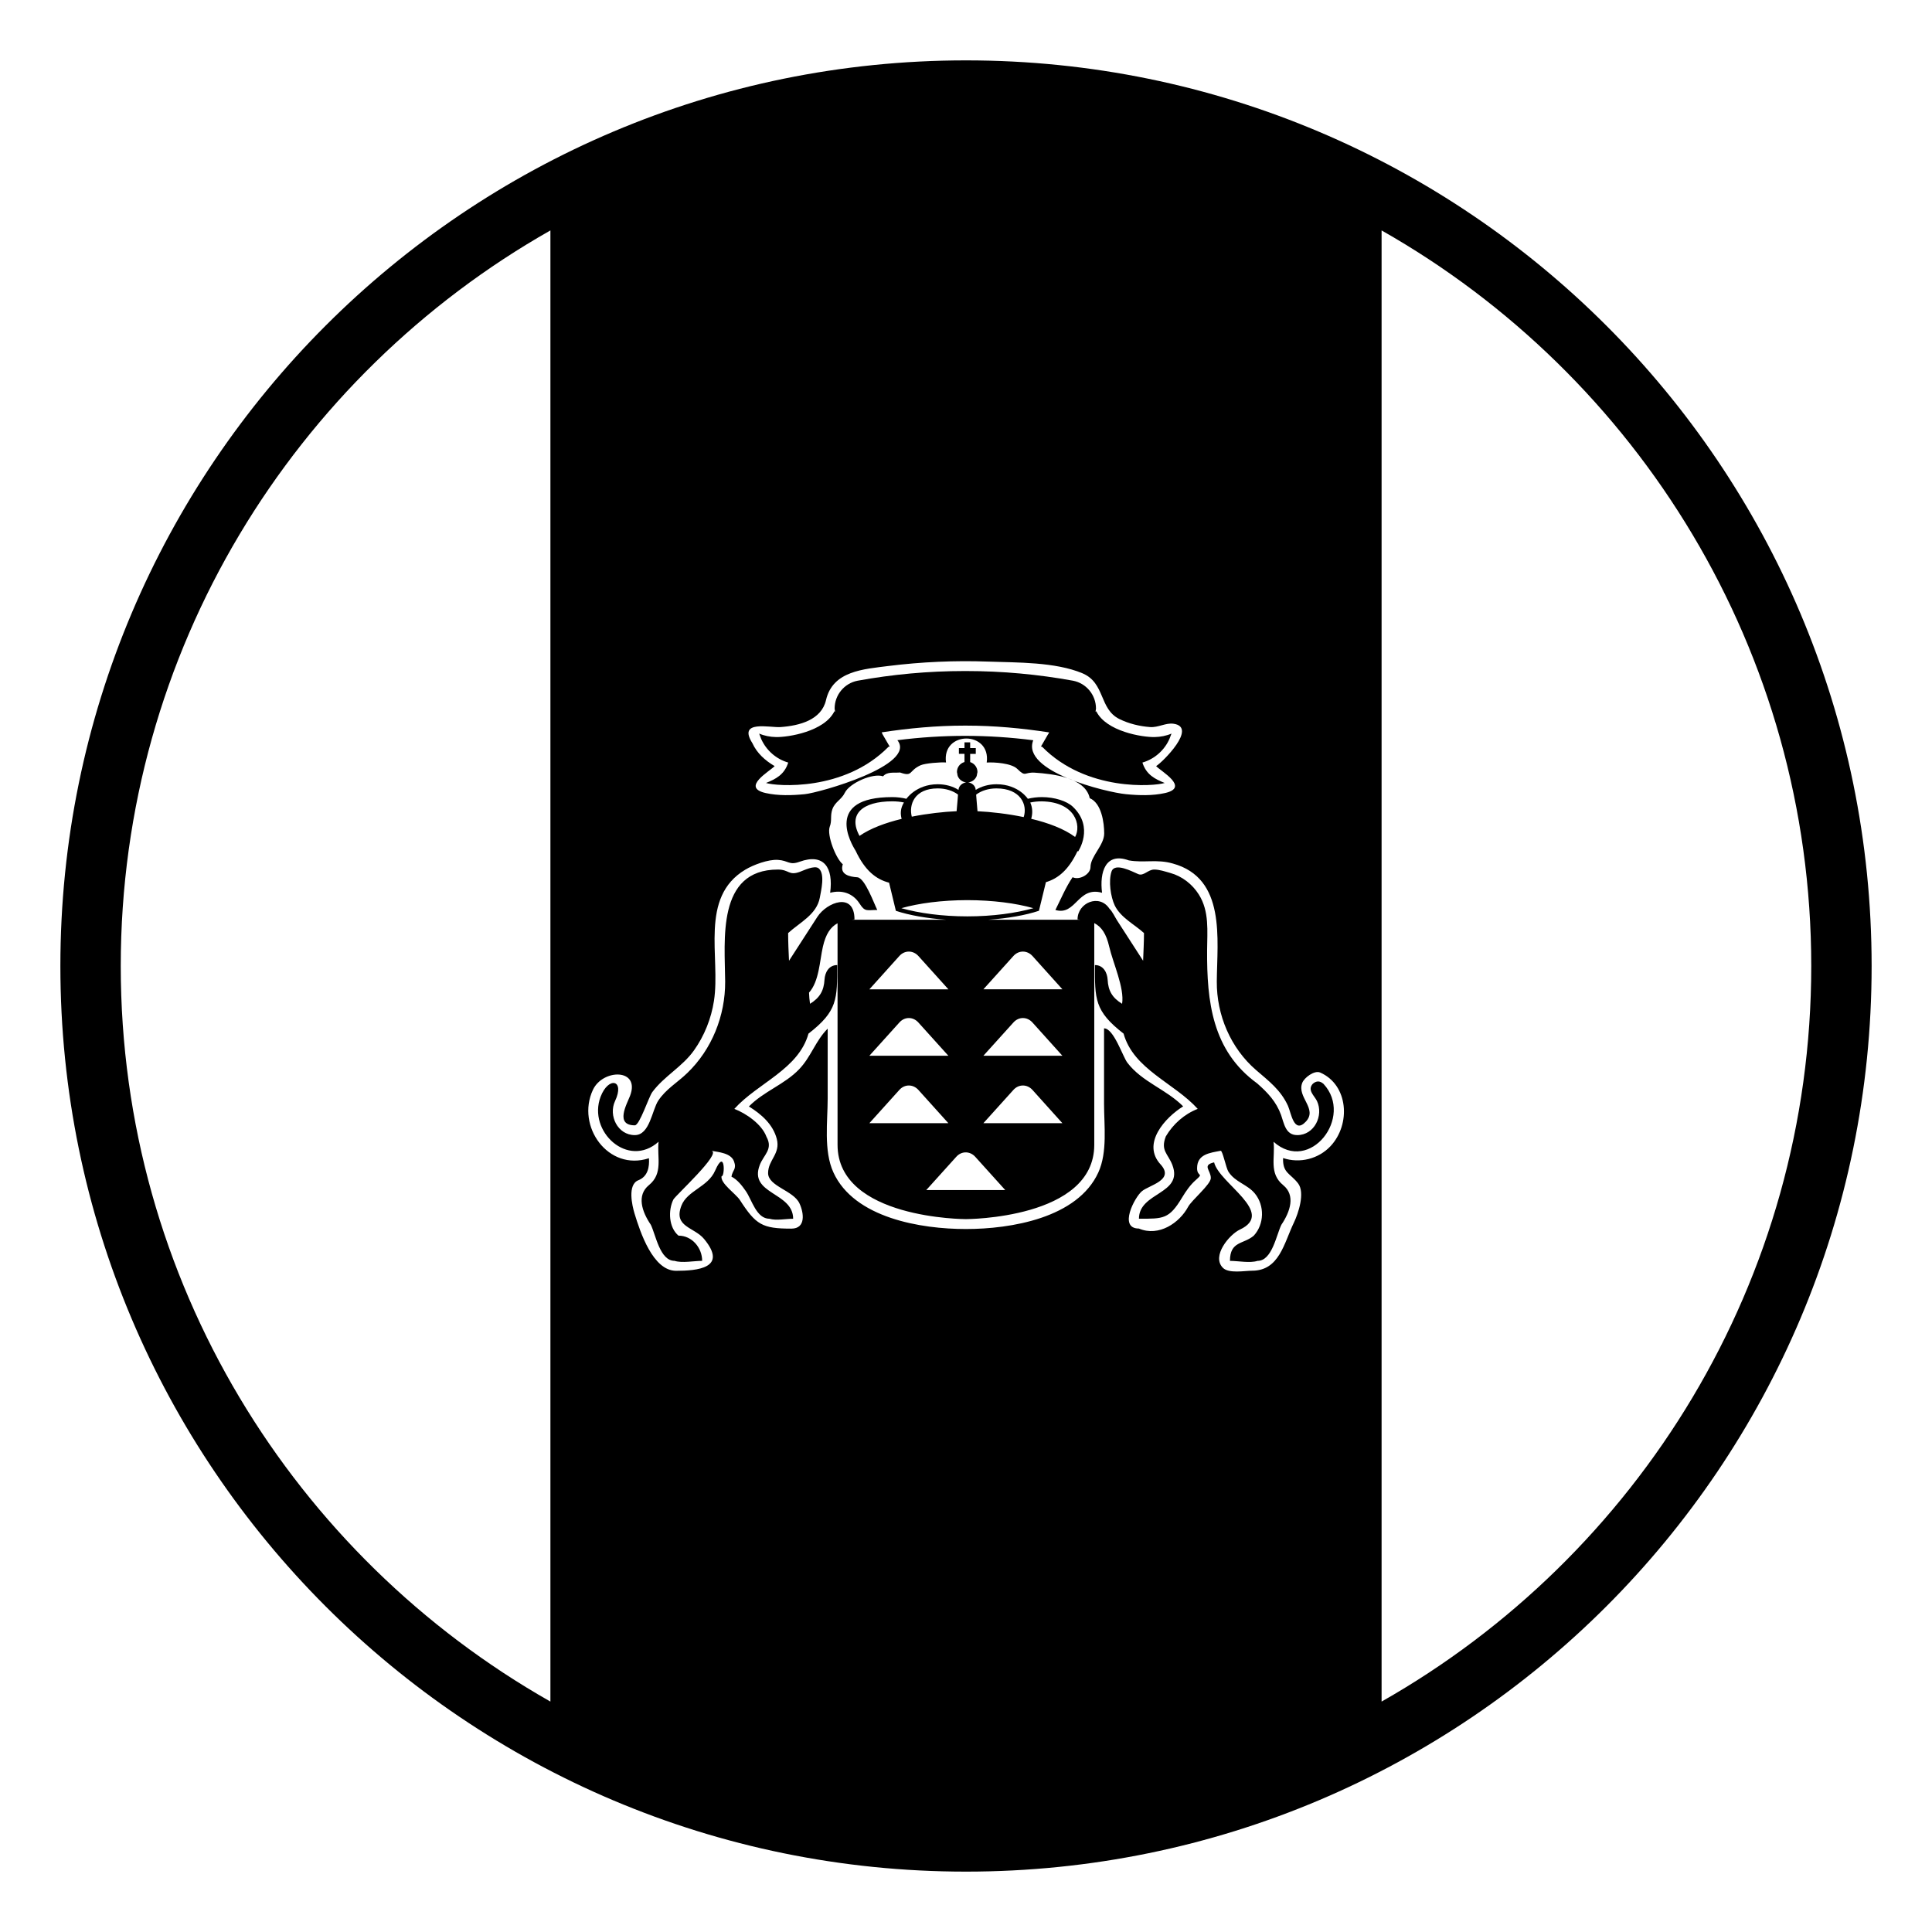
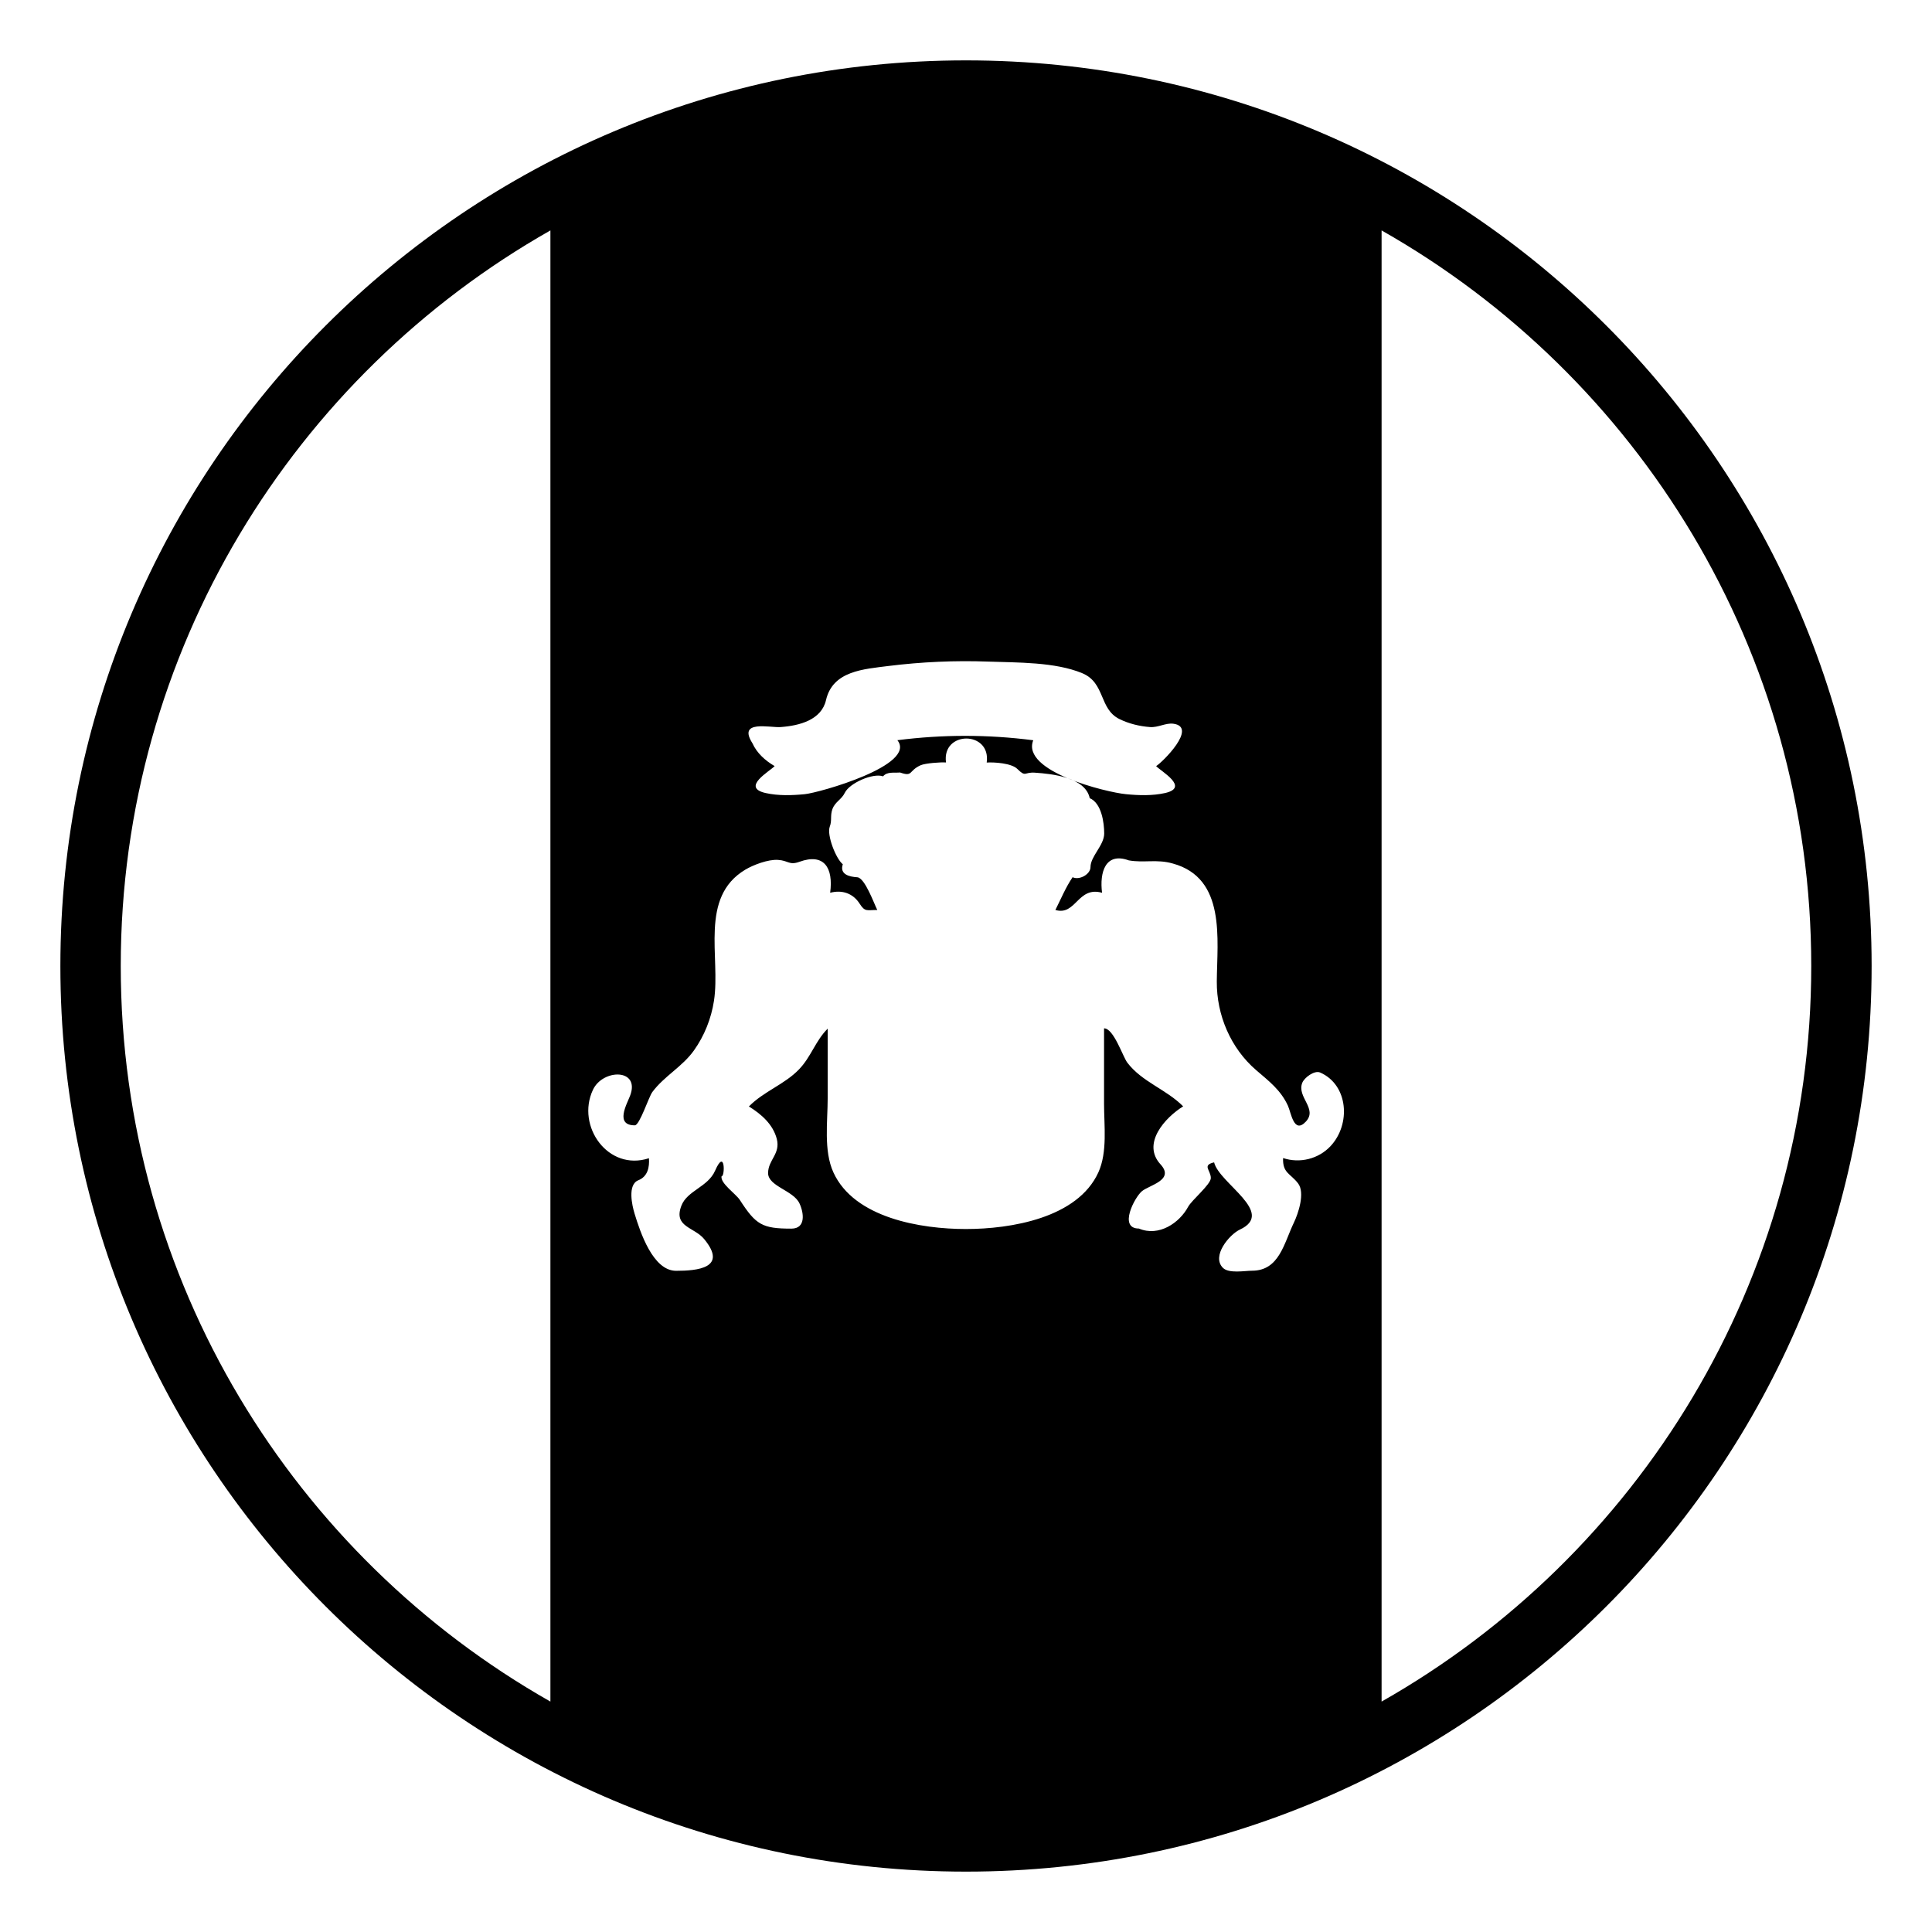
<svg xmlns="http://www.w3.org/2000/svg" viewBox="0 0 64 64" enable-background="new 0 0 64 64">
-   <path d="m38.807 24.301c-.171.074-.361.111-.561.115-.402.008-1.6-.183-1.931-.855l-.024.016.015-.104c0-.455-.324-.837-.753-.922l-.01-.002c-1.148-.209-2.331-.32-3.541-.32h-.05c-1.208 0-2.392.111-3.54.32l-.01.002c-.43.085-.754.467-.754.922l.015.102-.022-.014c-.33.673-1.529.863-1.933.855-.197-.004-.388-.041-.559-.115l.067.18c.169.377.497.665.895.78-.129.407-.422.549-.737.676.346.109 2.593.292 4.058-1.198l.041-.01-.01-.016.004-.002-.01-.005-.221-.381-.029-.065c.897-.136 1.81-.223 2.745-.223h.05c.939 0 1.855.087 2.754.225l-.036.063h-.002l-.221.381-.008.005.004.002-.01.016.04.01c1.466 1.49 3.711 1.308 4.059 1.198-.315-.127-.609-.269-.738-.676.398-.115.725-.403.894-.78l.069-.18" />
-   <path d="m43.838 35.9c-.014-.015-.011-.011-.002 0-.114-.1-.23-.1-.346 0-.197.212.055.399.137.574.225.48-.086 1.128-.654 1.128-.391 0-.437-.39-.536-.667-.161-.443-.444-.741-.79-1.045-1.496-1.083-1.67-2.719-1.66-4.413.003-.628.08-1.287-.275-1.846-.217-.344-.555-.606-.948-.714-.171-.047-.352-.112-.53-.112-.207 0-.346.224-.526.152-.192-.079-.782-.403-.888-.085-.104.31-.03.832.107 1.122.194.401.649.624.969.914 0 .306-.018.612-.029.918-.286-.441-.57-.884-.854-1.323-.081-.123-.157-.302-.263-.403-.332-.503-1.055-.196-1.055.357.033 0 .056.009.087.01h-3.042c.652-.045 1.23-.149 1.676-.296l.231-.948c.407-.12.759-.413 1.05-1.036l.014.025c0 0 .549-.801-.17-1.486-.201-.192-.612-.321-1.027-.321-.163 0-.32.02-.467.056.021.027-.291-.482-1.037-.482-.263 0-.503.071-.689.188l-.004-.034c-.023-.117-.125-.199-.244-.215.125-.013.23-.091.278-.205l.001-.001v-.001c.008-.02.008-.042.013-.063l.015-.071v-.001-.001c0-.158-.104-.286-.242-.33v-.007-.265h.186v-.193h-.186v-.188h-.188v.188h-.185v.192h.185v.263.008c-.143.04-.25.169-.25.331v.001.001l.012.057c.004.026.005.055.016.079.048.114.153.193.278.206-.119.016-.225.098-.25.215l-.004.034c-.186-.119-.426-.188-.688-.188-.729 0-1.058.508-1.037.482-.146-.036-.303-.056-.469-.056-2.266 0-1.362 1.545-1.215 1.776.306.655.677.948 1.109 1.059l.225.932c.445.146 1.024.251 1.676.296h-3.133c.031-.001.053-.01.086-.01 0-.924-.916-.572-1.23-.085-.313.484-.627.968-.939 1.454-.014-.306-.029-.612-.029-.918.385-.352.943-.61 1.049-1.17.041-.232.183-.793-.038-.974-.137-.111-.499.071-.626.117-.369.133-.35-.077-.723-.077-2.039 0-1.757 2.348-1.748 3.709.006 1.131-.439 2.249-1.258 3.034-.322.312-.703.528-.956.909-.21.313-.28 1.145-.78 1.145-.568 0-.879-.647-.654-1.128.336-.712-.219-.825-.479-.142-.434 1.145.906 2.393 1.921 1.49-.056.515.159 1.049-.321 1.438-.408.334-.236.872.065 1.313.165.342.302 1.194.786 1.194.249.081.648 0 .914 0 0-.432-.336-.835-.784-.835-.326-.271-.346-.837-.171-1.194.063-.129 1.621-1.547 1.26-1.617.24.046.644.072.748.346.1.267-.045.284-.083.511.198.098.352.3.475.477.203.29.349.918.787.918.217.067.552 0 .782 0 0-.89-1.483-.805-1.105-1.784.129-.336.45-.519.22-.934-.151-.413-.673-.772-1.063-.922.778-.862 2.126-1.308 2.456-2.493.969-.749.951-1.146.951-2.271-.28 0-.407.25-.42.484-.021.367-.158.6-.48.799-.018-.123-.029-.246-.033-.37.336-.373.352-1.051.459-1.52.096-.419.249-.65.486-.778v7.339c0 2.462 4.252 2.462 4.252 2.462s4.252 0 4.252-2.462v-7.344c.244.126.398.357.496.783.125.542.509 1.365.426 1.89-.324-.199-.461-.43-.479-.799-.014-.234-.141-.484-.421-.484-.002 1.124-.018 1.521.949 2.271.33 1.186 1.678 1.631 2.456 2.493-.444.173-.816.503-1.057.912-.181.471.067.563.216.943.376.979-1.106.895-1.106 1.784.812 0 .998.017 1.431-.705.125-.208.269-.417.453-.578.28-.246.042-.094.042-.39 0-.465.415-.508.782-.578.061-.012.178.57.255.691.225.354.628.418.88.728.324.399.311 1.013-.039 1.393-.342.292-.789.173-.789.835.266 0 .663.081.912 0 .484 0 .623-.853.79-1.194.298-.441.472-.979.063-1.313-.484-.394-.26-.922-.321-1.438 1.202 1.073 2.671-.822 1.655-1.918.065.073.391.419-.005-.005m-9.326-9.354c1.116.017 1.314.804 1.102 1.18-.364-.271-.888-.467-1.454-.602.046-.161.055-.345-.031-.54.12-.025.249-.04.383-.038m-1.504-.429c.809 0 1.036.552.903.95-.54-.111-1.085-.173-1.53-.194-.024-.252-.041-.515-.045-.55.169-.129.407-.206.672-.206m-1.944 0c.264 0 .502.077.671.204-.003.036-.021.299-.046.551-.428.019-.955.076-1.485.181-.102-.396.086-.936.86-.936m-2.591 1.573c-.391-.715.092-1.145 1.086-1.145.135 0 .266.013.385.038-.121.197-.121.381-.076.543-.536.131-1.036.314-1.395.564m3.571 2.128c.844.002 1.609.102 2.189.267-.58.163-1.346.271-2.189.271-.843 0-1.605-.108-2.186-.271.58-.165 1.343-.265 2.186-.267m-2.251 1.85c.173-.194.453-.194.629 0l.994 1.103v.002h-2.617l.994-1.105m0 2.203c.173-.196.453-.196.629 0l.994 1.102h-2.617l.994-1.102m0 2.233c.173-.194.453-.194.629 0l.994 1.103h-2.617l.994-1.103m.89 3.319l.995-1.103c.173-.195.453-.195.63.002l.993 1.101h-2.618m1.893-2.216l.995-1.103c.175-.194.453-.194.63 0l.992 1.103h-2.617m0-2.234l.995-1.102c.175-.196.453-.196.63 0l.992 1.102h-2.617m2.617-2.201h-2.617l.995-1.104c.175-.194.453-.194.63 0l.992 1.103v.001" />
  <path d="m32 2c-16.568 0-30 13.432-30 30s13.432 30 30 30 30-13.432 30-30-13.432-30-30-30m12.076 35.967c-.399.425-1.018.58-1.572.395-.02.499.238.505.495.837.242.312.004 1.007-.134 1.295-.333.689-.484 1.6-1.391 1.6-.236 0-.767.102-.963-.095-.39-.39.217-1.105.559-1.266 1.205-.561-.684-1.53-.851-2.228-.411.095-.109.26-.109.519 0 .213-.632.729-.753.955-.284.527-.964 1-1.63.718-.688 0-.139-1.041.102-1.238.245-.202 1.079-.365.626-.876-.655-.695.145-1.567.739-1.933-.561-.566-1.363-.809-1.848-1.446-.153-.199-.451-1.139-.773-1.139 0 .834 0 1.667 0 2.501 0 .72.118 1.596-.188 2.27-.689 1.514-2.902 1.877-4.389 1.877s-3.699-.363-4.389-1.877c-.328-.718-.189-1.686-.189-2.452 0-.771 0-1.538 0-2.309-.407.407-.548.932-.949 1.349-.482.501-1.166.726-1.661 1.229.415.256.799.594.924 1.074.128.499-.288.695-.288 1.133 0 .439.837.572 1.039 1.003.144.303.223.837-.268.837-.966 0-1.175-.127-1.707-.95-.127-.198-.658-.556-.605-.788.113.039.127-.962-.213-.185-.238.548-.926.659-1.119 1.166-.27.705.428.703.754 1.101.8.968-.239 1.053-.929 1.053-.767 0-1.188-1.281-1.376-1.897-.078-.258-.243-.957.127-1.103.312-.123.371-.438.35-.729-1.352.443-2.42-1.064-1.855-2.267.329-.701 1.581-.711 1.228.203-.105.273-.509.974.159.974.16 0 .459-.938.58-1.102.393-.53.993-.836 1.379-1.379.346-.486.572-1.055.663-1.643.225-1.448-.497-3.43 1.041-4.347.263-.157.755-.344 1.079-.322.352.021.367.188.715.062.811-.294 1.125.196 1.014 1.027.389-.102.753.01.979.365.177.278.242.205.582.205-.102-.197-.409-1.065-.661-1.083-.255-.016-.595-.09-.481-.431-.229-.184-.534-.964-.433-1.244.081-.207.008-.359.089-.584.092-.247.3-.311.411-.541.157-.323.938-.663 1.266-.544.138-.163.361-.109.564-.127.434.152.271-.054.68-.24.152-.068.67-.107.842-.092-.148-1.057 1.496-1.059 1.348.002.246-.016.818.02 1.011.209.294.29.221.101.587.127.565.038 1.668.152 1.815.845.392.164.479.814.479 1.17 0 .39-.454.755-.454 1.112 0 .242-.374.445-.593.336-.227.332-.39.728-.57 1.085.686.202.735-.797 1.546-.57-.087-.682.113-1.354.885-1.073.51.09.928-.048 1.458.104 1.771.484 1.468 2.508 1.458 3.91-.008 1.108.459 2.207 1.302 2.933.423.365.814.657 1.055 1.182.105.232.196.95.594.524.397-.427-.304-.809-.121-1.281.067-.175.403-.427.595-.344.933.41 1.022 1.712.343 2.438m-5.48-11.697c-.419.094-.874.08-1.299.038-.656-.063-3.48-.755-3.069-1.786-1.503-.194-2.996-.194-4.501-.002.662.828-2.601 1.744-3.067 1.788-.425.042-.88.056-1.299-.038-.823-.187.141-.721.3-.892-.311-.181-.588-.429-.737-.759-.499-.785.584-.507.936-.534.626-.046 1.352-.235 1.503-.895.224-.97 1.251-1.023 2.065-1.128 1.093-.136 2.2-.186 3.302-.146.962.034 2.226.01 3.124.386.765.321.55 1.184 1.229 1.518.311.153.668.24 1.016.265.262.02.521-.144.767-.111.829.107-.369 1.287-.568 1.404.157.171 1.121.705.298.892m-34.596 5.73c0-10.437 5.744-19.553 14.233-24.367v48.734c-8.489-4.814-14.233-13.929-14.233-24.367m41.767 24.367v-48.734c8.489 4.814 14.233 13.93 14.233 24.367s-5.744 19.553-14.233 24.367" />
</svg>